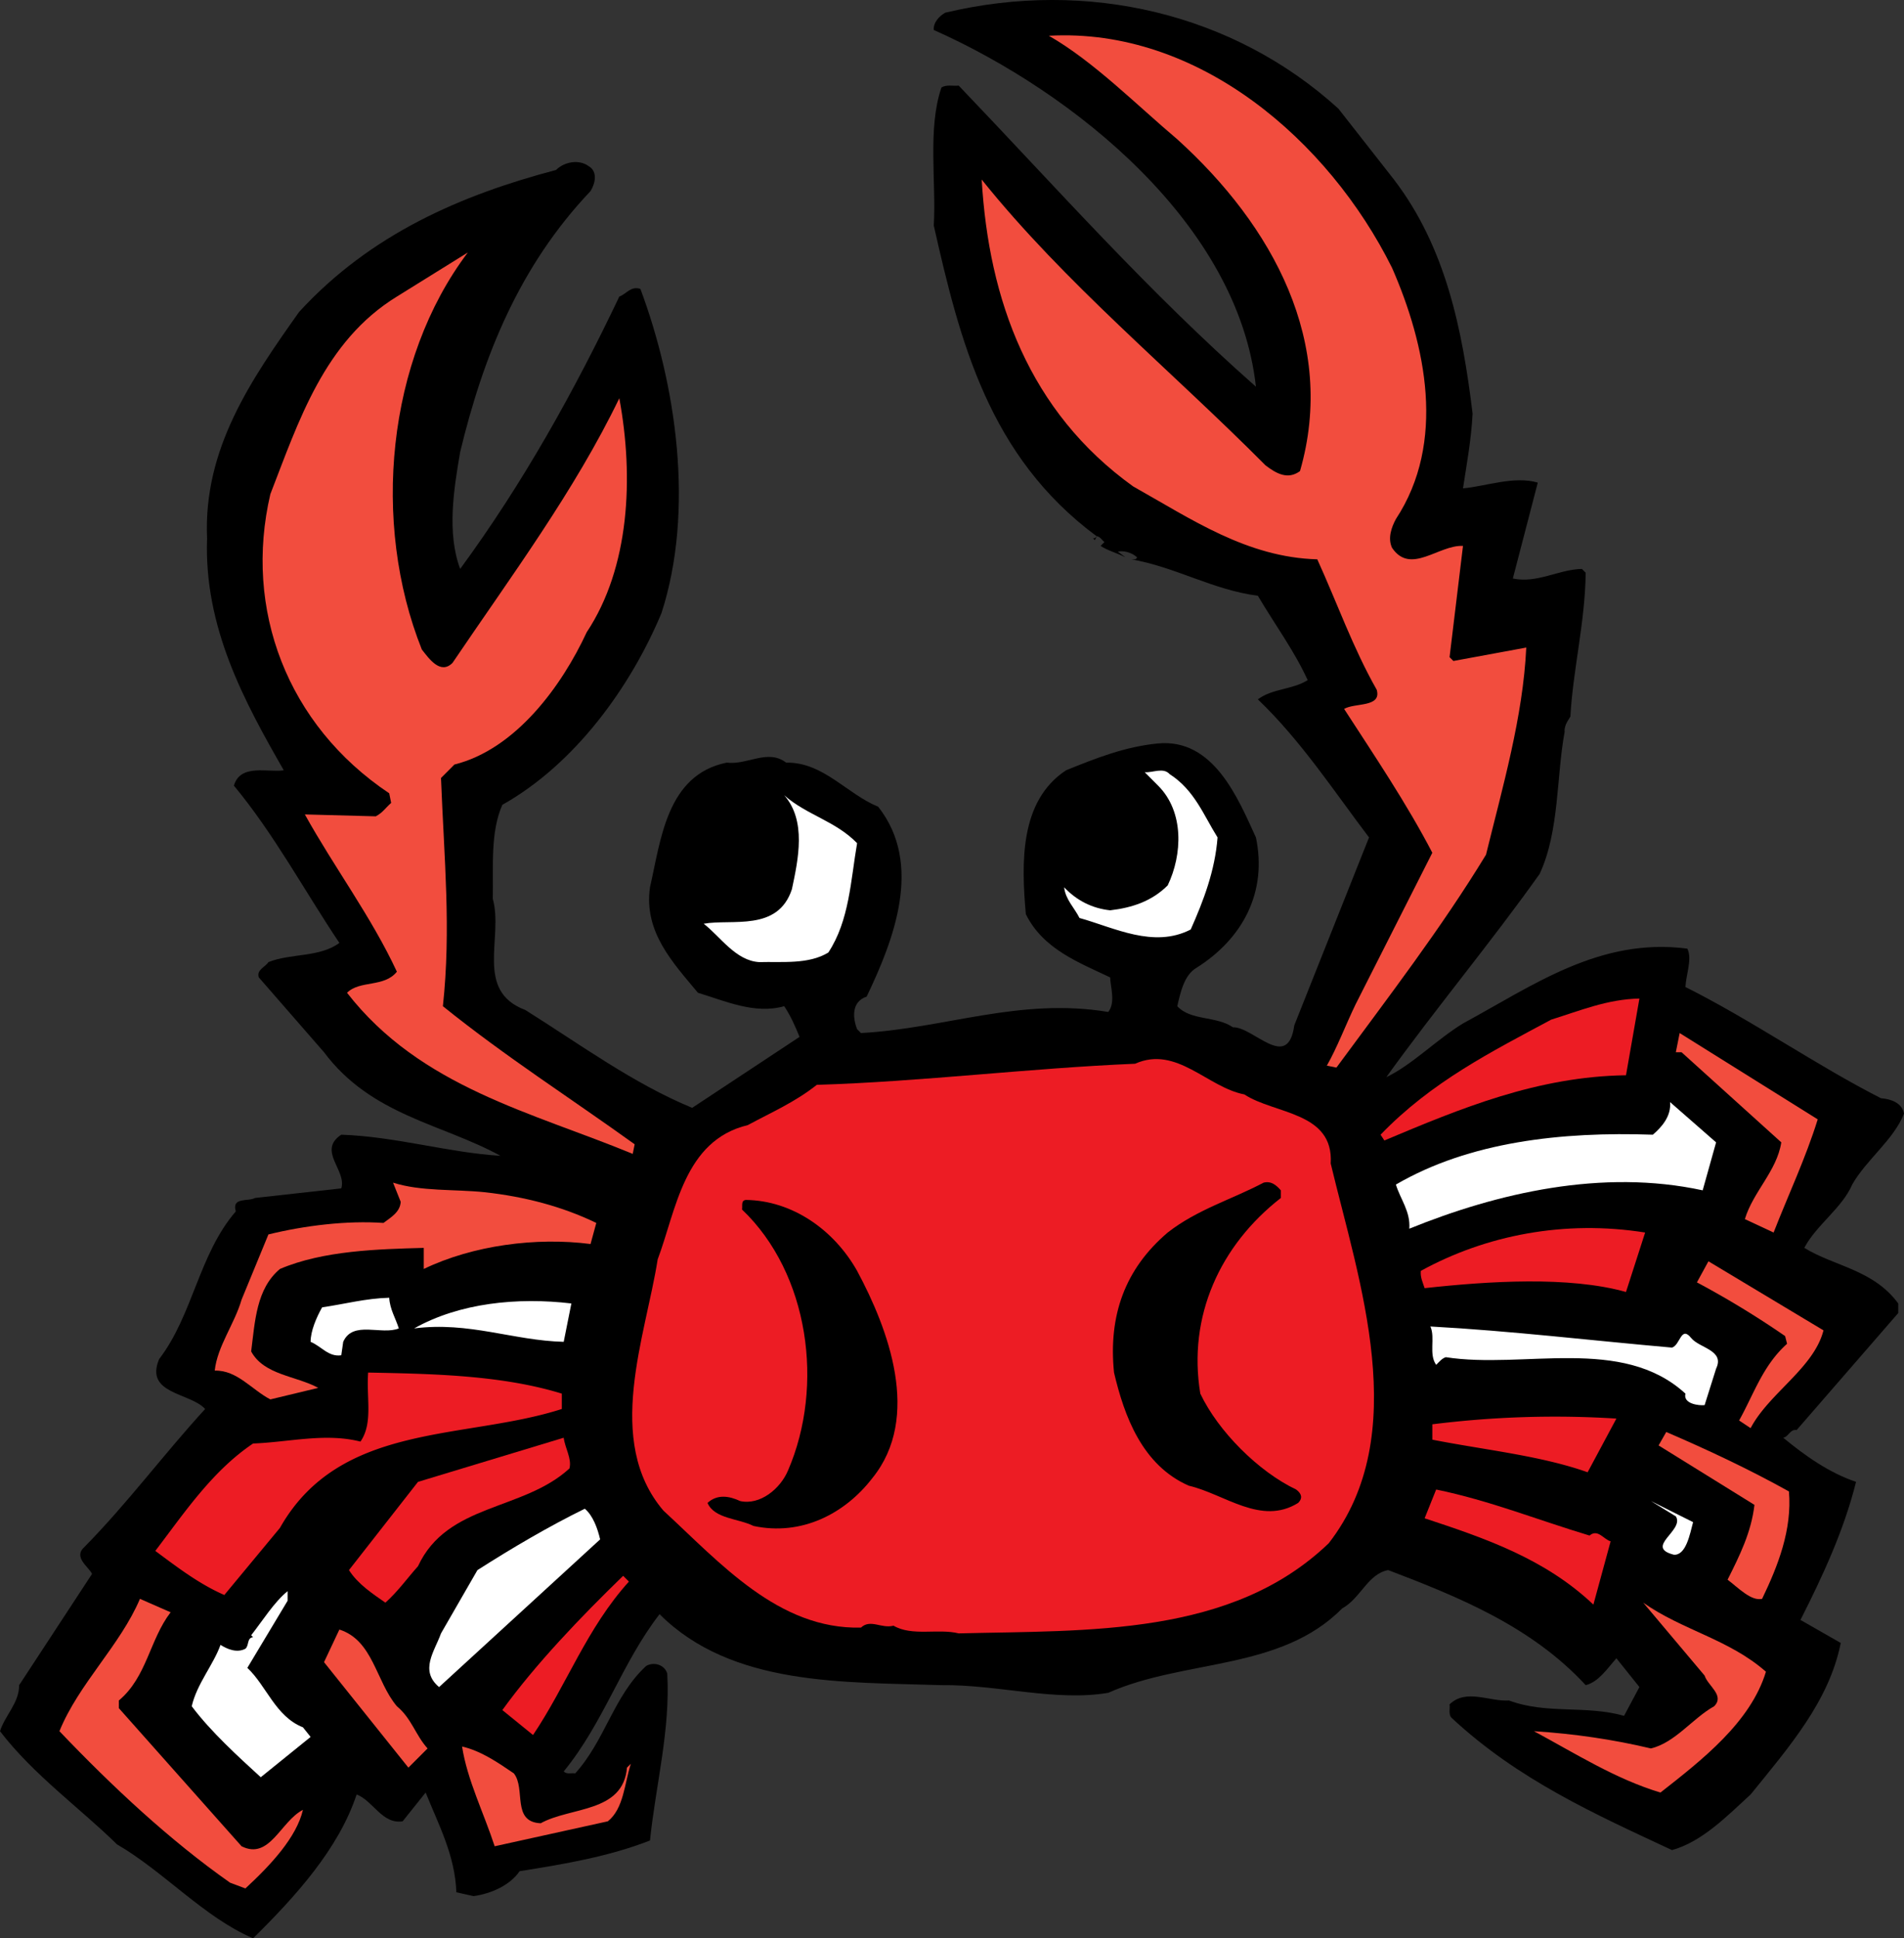
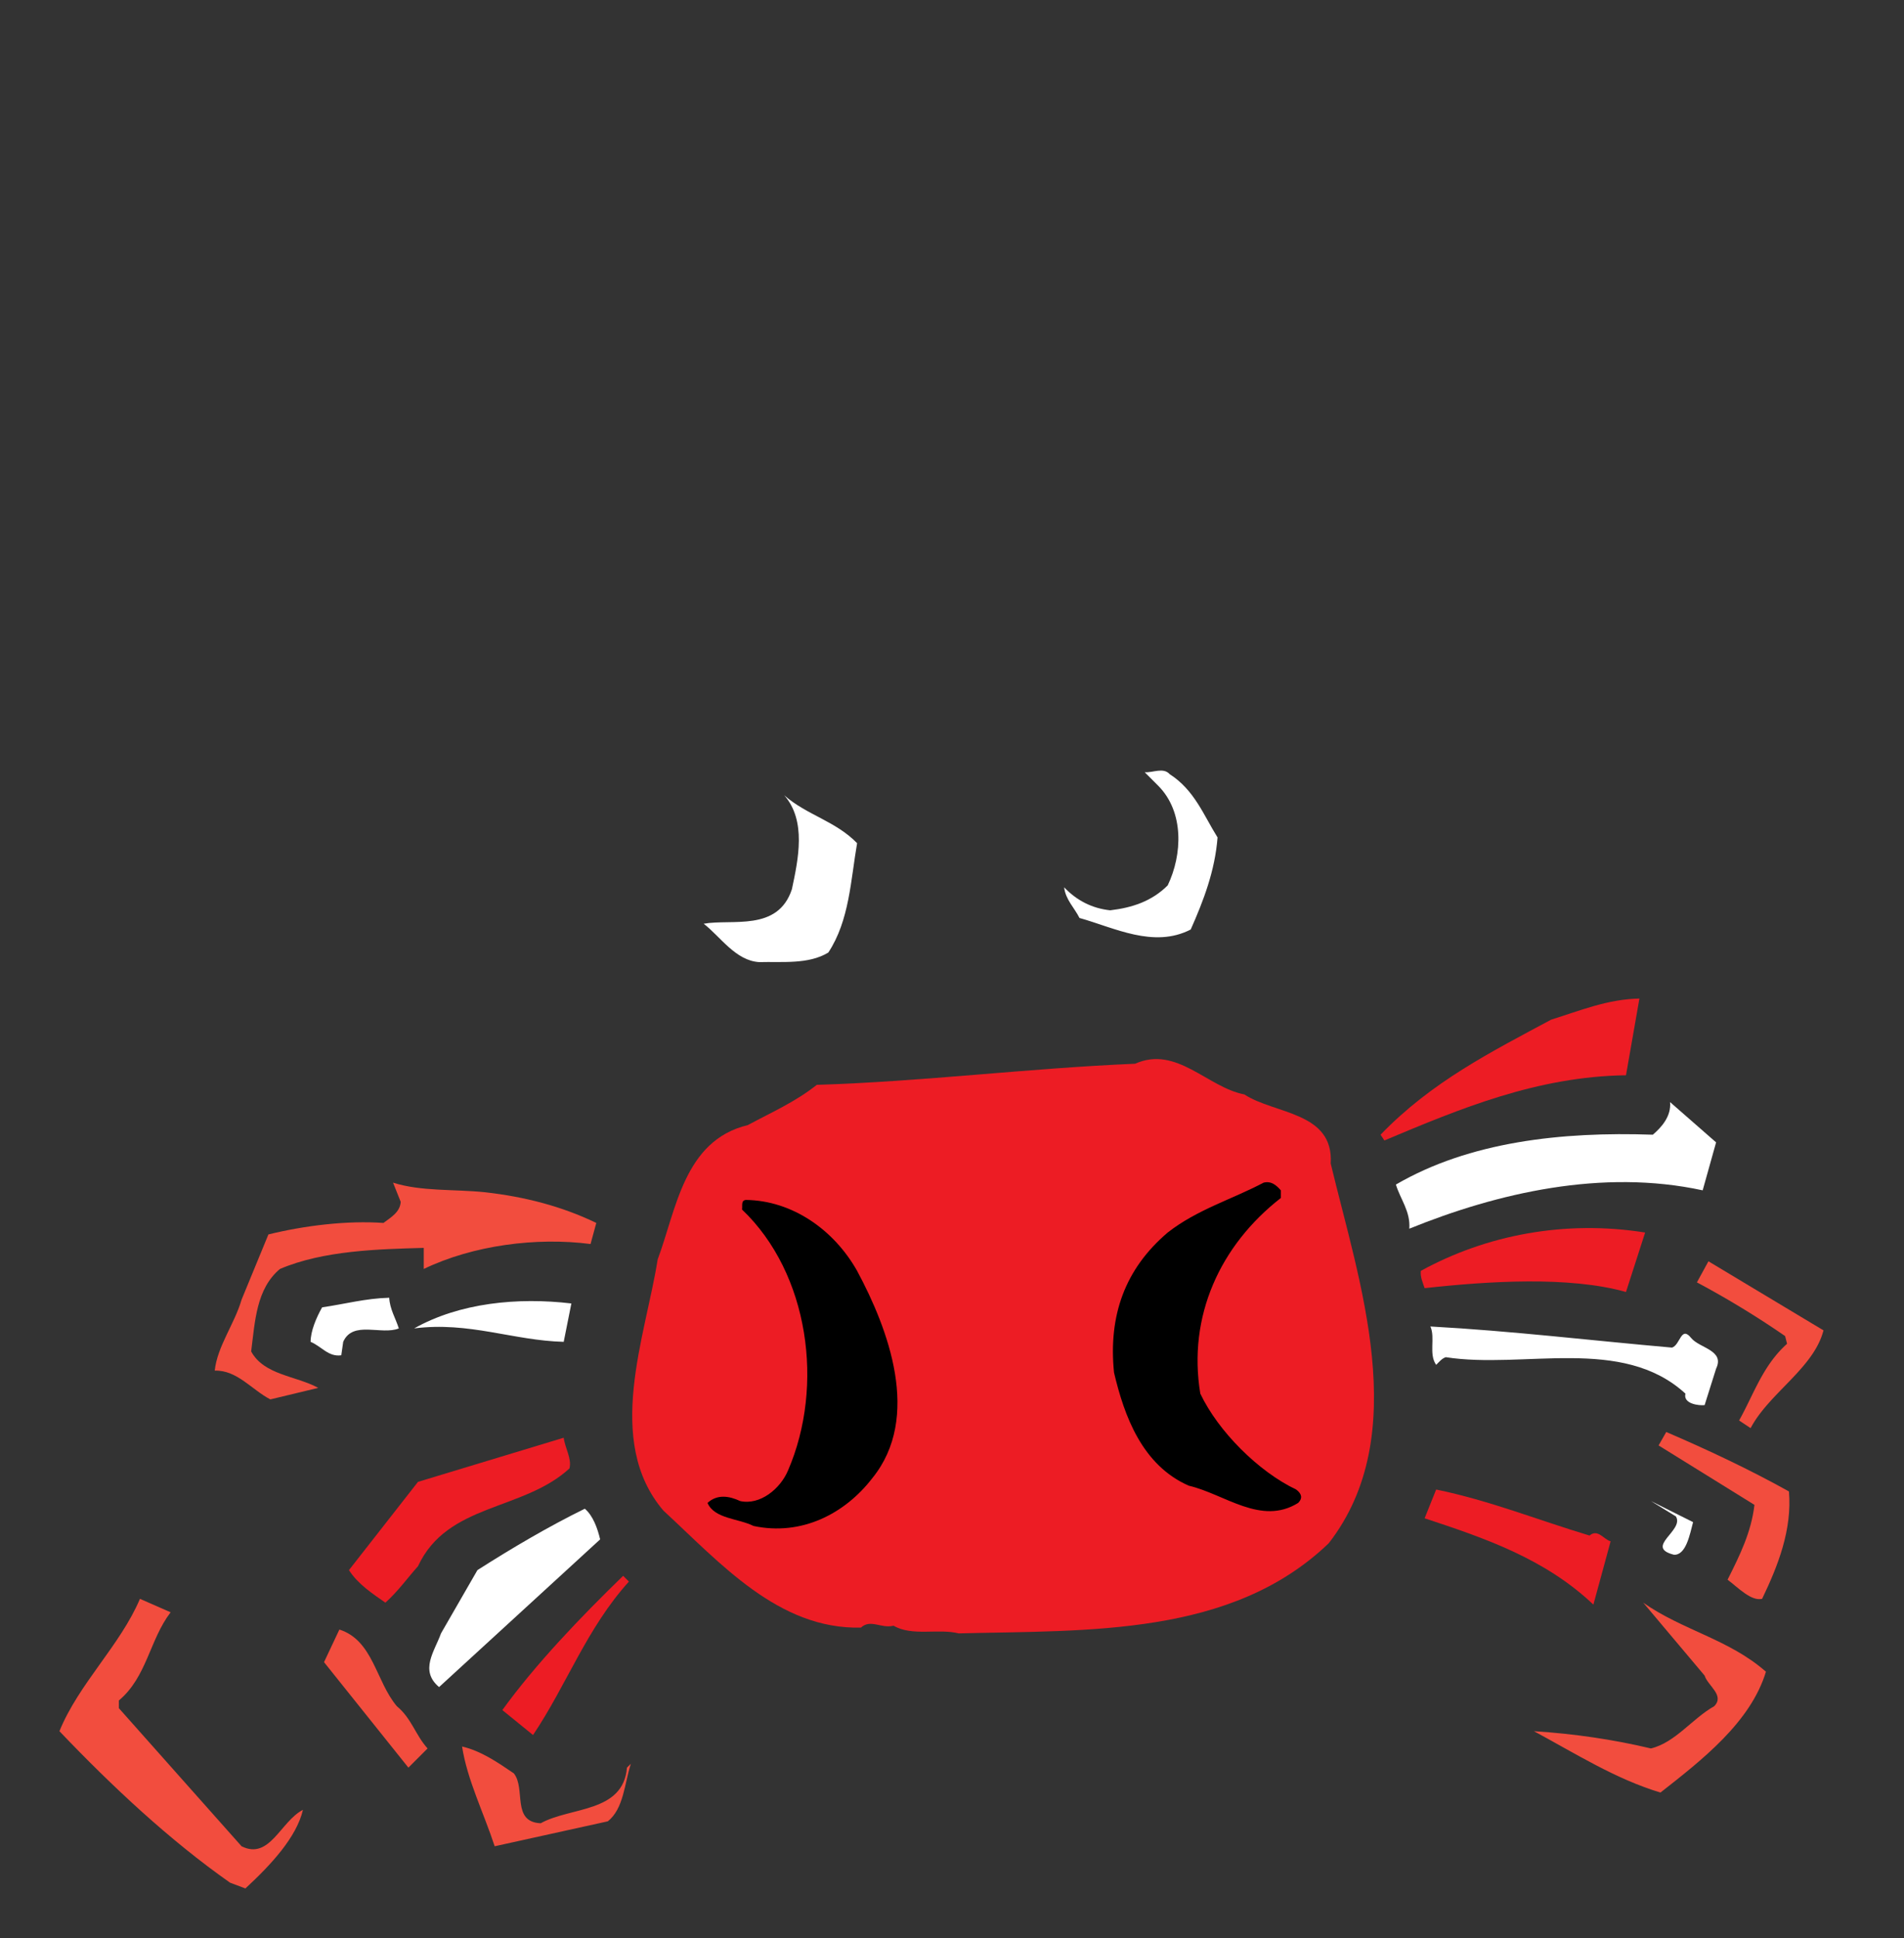
<svg xmlns="http://www.w3.org/2000/svg" width="215.602" height="219.434">
  <rect width="100%" height="100%" fill="#333333" stroke="none" />
-   <path d="M157.848 20.329C163.71 28 165.59 37.266 166.75 46.82c-.145 2.895-.652 5.645-1.086 8.465 2.531-.215 5.79-1.445 8.469-.649l-2.824 10.856c2.75.578 5.14-1.016 7.816-1.086l.434.434c-.07 5.644-1.446 11-1.735 16.285-.144.289-.726.941-.652 1.738-.942 5.062-.578 11.215-2.824 16.066-5.5 7.743-11.797 15.27-17.368 23.016 2.895-1.375 5.715-4.273 8.684-6.082 7.89-4.27 15.488-9.77 25.402-8.469.582 1.16-.144 2.899-.214 4.344 7.527 3.766 14.761 8.832 22.144 12.594 1.086.074 2.387.508 2.606 1.738-1.157 2.965-4.27 5.211-5.864 8.031-1.156 2.68-4.05 4.559-5.425 7.168 3.402 2.098 7.816 2.457 10.636 6.293v1.086l-11.504 13.246c-.726-.144-.941.797-1.523.867 2.46 2.028 5.21 3.98 8.25 4.997-1.375 5.5-3.762 10.636-6.293 15.632 1.52.868 3.039 1.735 4.559 2.606-1.305 6.586-5.864 11.797-10.204 17.152-2.68 2.461-5.504 5.356-8.902 6.297-8.687-4.055-17.441-7.96-24.969-14.98-.363-.364-.148-1.016-.218-1.52 1.882-1.812 4.488-.293 6.73-.437 4.27 1.593 8.684.507 13.027 1.738l1.739-3.258-2.606-3.258c-1.086 1.23-2.027 2.68-3.476 3.043-6.153-6.66-14.403-9.988-22.364-13.027-2.316.433-3.113 3.183-5.21 4.34-7.02 7.093-17.876 5.718-26.489 9.554-6.008 1.012-12.45-.941-18.89-.867-11-.363-23.739.145-31.918-8.035-4.27 5.5-6.297 12.23-10.856 17.805.363.363.867.144 1.305.218 3.402-3.765 4.34-8.757 8.031-12.16.871-.508 2.102-.144 2.39.867.36 6.372-1.304 12.594-1.956 18.891-4.63 1.809-9.696 2.676-14.762 3.473-1.086 1.593-3.188 2.535-5.211 2.824l-1.953-.434c-.149-4.199-2.028-7.672-3.477-11.293-.867 1.086-1.738 2.172-2.605 3.258-2.317.363-3.328-2.316-5.211-3.039-2.028 6.152-6.95 11.578-11.723 16.285-5.574-2.39-10.062-7.527-15.418-10.64-4.125-4.055-9.48-7.887-13.242-12.809.578-1.812 2.168-3.187 2.168-5.21l8.254-12.595c-.363-.796-2.172-1.882-.871-3.039 4.851-4.922 8.976-10.496 13.68-15.632-1.739-1.883-6.876-1.668-5.211-5.649 3.835-4.992 4.488-11.867 8.683-16.719-.504-1.664 1.45-1.086 2.172-1.52l9.77-1.085c.652-2.024-2.75-4.27 0-6.078 6.226.218 12.09 2.027 18.023 2.39-6.586-3.62-14.621-4.562-19.977-11.726l-7.382-8.469c-.29-.867.726-1.156 1.086-1.734 2.535-1.016 5.793-.508 8.035-2.172-3.98-5.938-7.383-12.305-11.942-17.805.723-2.535 3.907-1.45 5.645-1.738-4.488-7.817-9.047-16.211-8.684-26.274-.437-10.129 4.992-17.949 10.422-25.617 8.106-8.832 18.383-13.246 29.094-16.07.941-.938 2.605-1.23 3.691-.434 1.012.578.793 1.883.215 2.825-8.105 8.54-12.156 18.747-14.761 29.527-.726 4.2-1.523 9.191 0 13.246 7.164-9.77 12.953-20.191 18.02-30.832.797-.29 1.305-1.23 2.387-.867 4.054 10.855 6.152 25.039 2.39 36.691-3.472 8.324-9.77 17.082-18.023 21.715-1.375 3.11-1.012 6.945-1.082 10.637 1.226 4.418-2.102 10.422 3.691 12.593 6.223 3.91 12.23 8.325 18.887 11.075l12.16-8.035c-.508-1.231-1.012-2.387-1.738-3.473-3.328.941-6.656-.578-9.77-1.52-2.824-3.402-6.152-6.875-5.43-11.941 1.231-5.356 1.883-12.738 8.688-14.113 2.387.289 4.633-1.594 6.73 0 4.196-.075 6.876 3.547 10.422 4.992 5.137 6.515 1.739 15.129-1.304 21.496-1.735.578-1.59 2.387-1.082 3.691l.433.434c9.48-.504 17.95-4.055 28.008-2.387.867-1.086.215-2.969.215-3.91-3.473-1.664-7.598-3.184-9.55-7.164-.509-5.79-.723-12.813 4.558-16.285 3.402-1.375 6.66-2.676 10.422-3.04 6.297-.577 9.047 6.223 11.074 10.641 1.3 6.153-1.45 11.434-6.73 14.762-1.376.797-1.813 2.754-2.173 4.344 1.52 1.664 4.415 1.086 6.297 2.387 2.317-.07 6.223 5.066 6.95-.215l8.464-21.278c-3.906-5.14-7.671-10.93-12.59-15.632 1.665-1.235 3.907-1.086 5.645-2.172-1.52-3.332-3.765-6.371-5.644-9.555-5.07-.652-9.336-3.258-14.332-4.125.218 0 .578.07.652-.219-.582-.578-1.594-.797-2.172-.648l.867.648c-.941-.504-1.953-.722-2.82-1.3l.433-.434c-.289-.219-.507-.652-.87-.652l-.215.433-.22-.219c.22.075.364-.14.434-.214-12.23-9.047-15.488-22.075-18.453-35.176.29-4.918-.722-11 .867-15.633.579-.36 1.305-.145 1.954-.215 11.218 11.723 21.425 23.305 33.656 34.086-2.028-18.383-20.555-33.289-36.477-40.383-.074-.867.653-1.594 1.301-1.957 16.07-3.836 32.645.074 44.512 10.86l6.297 8.03" />
-   <path fill="#f24d3e" d="M157.629 30.317c3.836 8.758 6.152 19.758.437 28.445-.507.942-.941 2.168-.437 3.254 2.101 3.114 5.285-.359 8.035-.215l-1.52 12.594.434.434 8.25-1.52c-.363 7.817-2.676 15.778-4.558 23.45-5.067 8.324-11.075 16.136-16.938 24.101l-1.086-.219c1.16-2.027 2.172-4.703 3.258-6.945l8.687-17.156c-2.898-5.57-6.515-10.926-9.988-16.285 1.23-.723 4.27-.141 3.692-2.168-2.68-4.707-4.489-9.844-6.73-14.766-7.966-.219-14.259-4.559-20.845-8.25-11.797-8.469-16.36-21.133-17.156-34.742 9.41 11.726 21.426 21.57 32.137 32.351 1.23.942 2.531 1.664 3.906.653 4.2-14.547-3.11-27.793-13.895-37.563-4.632-3.906-9.48-8.828-14.546-11.722 16.933-.942 31.699 11.867 38.863 26.27M47.766 73.528c.797 1.012 2.097 2.895 3.472 1.52 6.66-9.844 13.825-19.47 18.89-29.965 1.665 8.972 1.161 19.18-3.69 26.488-2.82 6.082-8.032 13.246-14.981 14.98l-1.52 1.524c.36 9.262 1.157 17.078.215 25.836 7.094 5.719 14.477 10.422 21.715 15.633l-.219 1.086c-11.363-4.704-24.027-7.528-32.351-18.239 1.45-1.449 4.2-.578 5.644-2.386-2.894-6.227-7.09-11.801-10.421-17.805l8.035.215c.797-.434 1.011-.867 1.738-1.52l-.219-1.086c-11.578-7.742-16.5-20.843-13.46-33.87 3.183-8.18 6.077-17.298 14.327-22.364l8.036-4.992c-9.192 12.156-10.93 30.613-5.211 44.945" />
  <path fill="#fff" d="M137.871 94.805c-.289 3.762-1.59 7.164-3.039 10.422-4.2 2.168-8.684-.218-12.594-1.304-.578-1.157-1.59-2.098-1.738-3.473 1.45 1.52 3.188 2.387 5.21 2.605 2.462-.289 4.708-1.015 6.517-2.824 1.664-3.472 1.882-8.32-1.086-11.289l-1.52-1.52c.942.07 2.102-.581 2.824.215 2.82 1.813 3.836 4.633 5.426 7.168m-40.816.649c-.727 4.199-.871 8.758-3.258 12.379-2.246 1.375-5.285 1.011-7.817 1.086-2.68-.149-4.418-2.899-6.296-4.344 3.183-.578 8.394.941 9.988-3.91.723-3.403 1.664-7.742-.871-10.637 2.535 2.242 5.789 2.895 8.254 5.426" />
  <path fill="#ed1c24" d="M184.121 121.727c-10.062.145-18.746 3.762-27.36 7.383l-.433-.652c5.79-6.008 12.594-9.41 19.324-13.028 3.258-1.011 6.368-2.316 9.989-2.386l-1.52 8.683" />
-   <path fill="#f24d3e" d="M205.832 126.72c-1.375 4.417-3.328 8.542-4.996 12.812l-3.254-1.52c.941-3.113 3.617-5.43 4.125-8.687l-11.293-10.203h-.648l.433-2.172 15.633 9.77" />
  <path fill="#ed1c24" d="M140.91 123.9c3.402 2.241 10.133 1.952 9.774 7.816 3.183 13.316 9.336 30.687-.22 42.988-11 10.57-27.21 9.844-41.905 10.207-2.317-.578-5.282.363-7.38-.871-1.374.363-2.605-.793-3.69.219-9.34.218-15.927-7.31-22.364-13.243-6.734-7.89-2.027-19.687-.652-28.445 2.097-5.574 2.964-13.46 10.203-15.2 2.68-1.445 5.355-2.605 7.816-4.558 11.942-.363 23.957-1.883 36.043-2.39 4.703-2.098 8.18 2.68 12.375 3.476" />
  <path fill="#fff" d="M192.805 134.755c-11.364-2.461-23.23.289-33.22 4.343.145-1.957-1.015-3.332-1.519-4.996 8.32-4.847 18.743-6.008 29.094-5.644 1.012-.867 2.098-2.098 1.953-3.692l5.211 4.559-1.52 5.43" />
  <path fill="#f24d3e" d="M54.93 134.973c4.488.504 8.687 1.59 12.593 3.473l-.652 2.387c-6.148-.797-13.316.144-18.887 2.824v-2.387c-5.14.145-11.363.29-16.285 2.387-2.68 2.242-2.824 5.934-3.258 9.336 1.45 2.68 5.067 2.75 7.598 4.125l-5.426 1.305c-2.101-1.086-3.765-3.332-6.297-3.258.29-2.75 2.243-5.285 3.04-8.035l3.039-7.383c4.125-1.012 8.902-1.59 13.027-1.301.871-.652 1.883-1.23 1.953-2.39l-.867-2.169c3.183 1.012 6.949.723 10.422 1.086" />
  <path d="M145.035 134.755v.867c-6.875 5.355-10.562 13.39-9.117 22.148 2.027 4.27 6.586 8.828 10.855 10.856.579.433.797.941.22 1.52-4.2 2.605-8.325-1.012-12.38-1.954-5.281-2.316-7.308-7.89-8.465-12.808-.652-6.446 1.23-11.727 6.079-15.852 3.328-2.606 7.308-3.766 10.855-5.645.871-.218 1.45.29 1.953.868m-47.98 9.117c3.543 6.59 7.308 16.574 1.734 23.453-3.11 4.05-8.035 6.586-13.46 5.426-1.74-.867-4.415-.797-5.212-2.606 1.086-1.011 2.461-.797 3.692-.215 2.242.504 4.558-1.379 5.43-3.476 4.124-9.55 2.386-22.29-5.216-29.528.075-.433-.144-1.015.438-1.085 5.281.07 9.984 3.402 12.594 8.03" />
  <path fill="#ed1c24" d="M184.121 146.262c-6.441-1.808-15.562-1.23-22.8-.433-.216-.653-.505-1.23-.434-1.957 7.383-4.051 16.285-5.79 25.402-4.34l-2.168 6.73" />
  <path fill="#f24d3e" d="M206.484 150.606c-1.086 4.27-6.152 7.09-8.25 11.07l-1.304-.867c1.664-2.968 2.68-6.222 5.43-8.683l-.22-.871a102.36 102.36 0 0 0-9.988-6.079l1.305-2.386 13.027 7.816" />
  <path fill="#fff" d="M45.16 150.387c-1.953.797-5.21-.941-6.297 1.52l-.218 1.52c-1.446.218-2.243-1.012-3.473-1.52 0-1.23.652-2.75 1.305-3.906 2.53-.364 4.918-1.016 7.597-1.086.07 1.3.723 2.316 1.086 3.472m18.672 1.52c-5.715-.145-10.71-2.316-16.934-1.52 5.137-2.894 11.723-3.546 17.801-2.824l-.867 4.344m125.5.653c.938-.29 1.012-2.536 2.168-1.087.941 1.157 3.836 1.375 2.824 3.473l-1.3 4.125c-.653.074-2.462-.145-2.172-1.3-7.168-6.587-18.313-2.75-27.141-4.126-.434.145-.727.508-1.086.867-.871-1.23-.074-3.039-.652-4.343 9.265.507 18.238 1.593 27.359 2.39" />
-   <path fill="#ed1c24" d="M63.617 157.77v1.739c-11.004 3.542-25.117 1.445-31.918 13.46l-6.297 7.598c-2.824-1.23-5.285-3.11-7.816-4.992 3.258-4.27 6.441-9.047 11.074-12.16 4.05-.145 8.176-1.23 12.156-.215 1.45-2.102.653-4.922.871-7.816 7.31.144 15.126.289 21.93 2.386m116.16 8.903c-5.285-1.883-11.722-2.536-17.586-3.692v-1.738a111.395 111.395 0 0 1 20.844-.649l-3.258 6.079" />
  <path fill="#f24d3e" d="M202.574 168.844c.363 4.34-1.23 8.395-3.039 12.157-1.23.289-2.676-1.23-3.91-2.168 1.379-2.75 2.68-5.36 3.043-8.469l-10.856-6.73.868-1.52c4.703 2.023 9.336 4.195 13.894 6.73" />
  <path fill="#ed1c24" d="M64.484 166.239c-5.285 4.848-13.824 3.906-17.152 11.07-1.23 1.375-2.246 2.825-3.691 4.125-1.45-1.011-3.114-2.097-4.125-3.687l7.816-9.988 16.5-4.997c.145 1.16.941 2.391.652 3.477m115.508 7.598c.942-.797 1.594.433 2.39.652l-1.952 7.164c-5.5-5.21-12.305-7.527-19.11-9.77l1.305-3.257c6.008 1.23 11.578 3.472 17.367 5.21" />
  <path fill="#fff" d="M191.719 172.317c-.364 1.375-.797 3.766-2.172 3.692-3.402-.868 1.23-2.75.219-4.344l-2.825-1.735 4.778 2.387M67.957 174.27l-18.238 16.72c-2.242-1.883-.508-4.05.218-6.078l4.126-7.164c3.98-2.535 8.035-4.922 12.16-6.95.937.797 1.445 2.243 1.734 3.473" />
  <path fill="#ed1c24" d="M71.215 179.048c-4.778 5.285-7.02 11.652-10.856 17.37l-3.476-2.824c3.765-5.21 8.902-10.566 13.68-15.199l.652.653" />
-   <path fill="#fff" d="m32.566 181.22-4.558 7.597c2.172 2.027 3.183 5.504 6.297 6.73l.867 1.087-5.645 4.562c-2.535-2.316-5.644-5.14-7.816-8.035.578-2.531 2.46-4.703 3.258-6.95.793.508 1.879.942 2.82.438.434-.363.145-1.23.871-1.305l-.219-.218c1.305-1.664 2.606-3.762 4.125-4.992v1.085" />
  <path fill="#f24d3e" d="M19.32 182.524c-2.386 3.11-2.675 7.309-5.86 9.985v.87l13.895 15.633c3.184 1.59 4.415-2.824 6.95-4.125-.727 3.11-3.621 6.223-6.516 8.899l-1.734-.649c-6.805-4.777-13.32-10.855-19.325-17.152 2.168-5.355 6.875-9.7 9.118-14.984l3.472 1.523m180.649 6.726c-1.735 5.72-7.239 9.989-11.942 13.68-5.066-1.52-9.625-4.414-14.328-6.945 4.559.29 8.973.938 13.242 1.953 2.75-.652 4.707-3.402 7.164-4.777 1.23-1.23-.722-2.317-1.082-3.473l-6.949-8.254c4.414 3.114 9.7 4.13 13.895 7.817M44.941 193.16c1.668 1.376 2.102 3.259 3.477 4.778l-2.172 2.172-9.555-11.941 1.739-3.692c3.836 1.23 4.125 5.864 6.511 8.684m13.247 7.601c1.374 1.735-.29 5.5 3.039 5.645 3.402-1.883 9.336-1.16 9.77-6.297l.437-.434c-.727 2.243-.797 5.063-2.606 6.512l-12.812 2.824c-1.23-3.765-3.114-7.527-3.692-11.293 2.172.508 4.055 1.813 5.864 3.043" />
</svg>